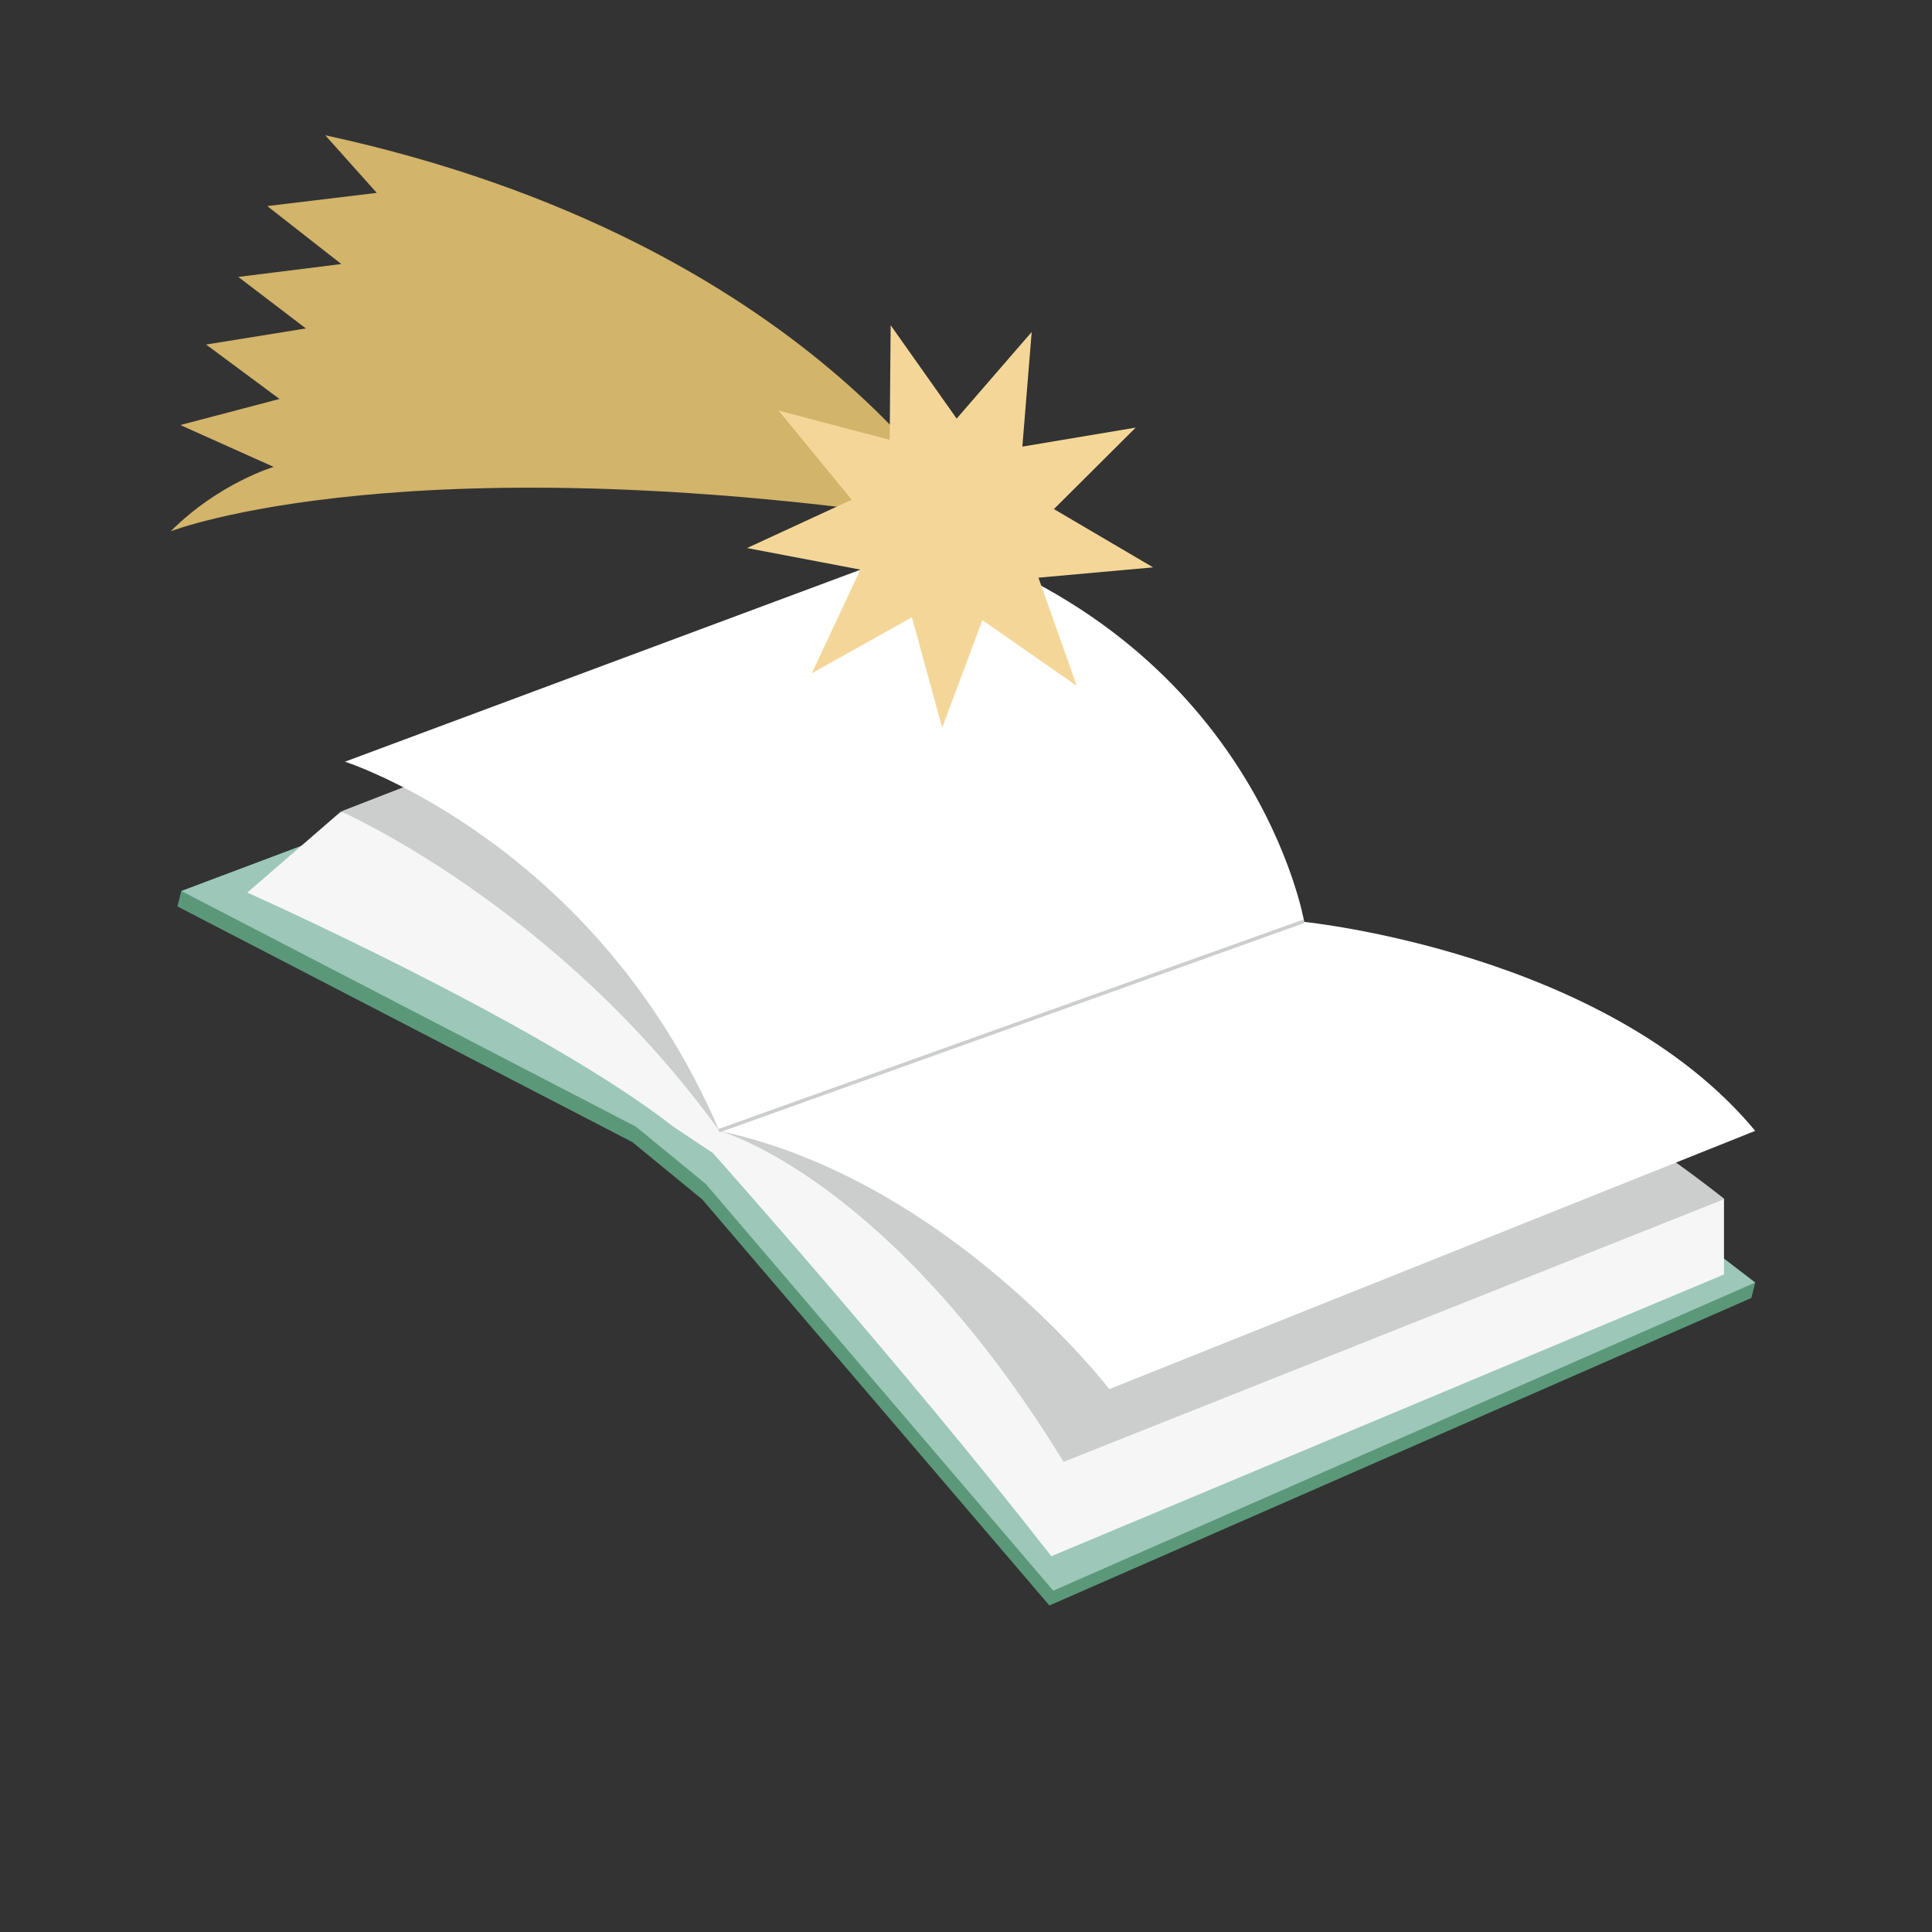
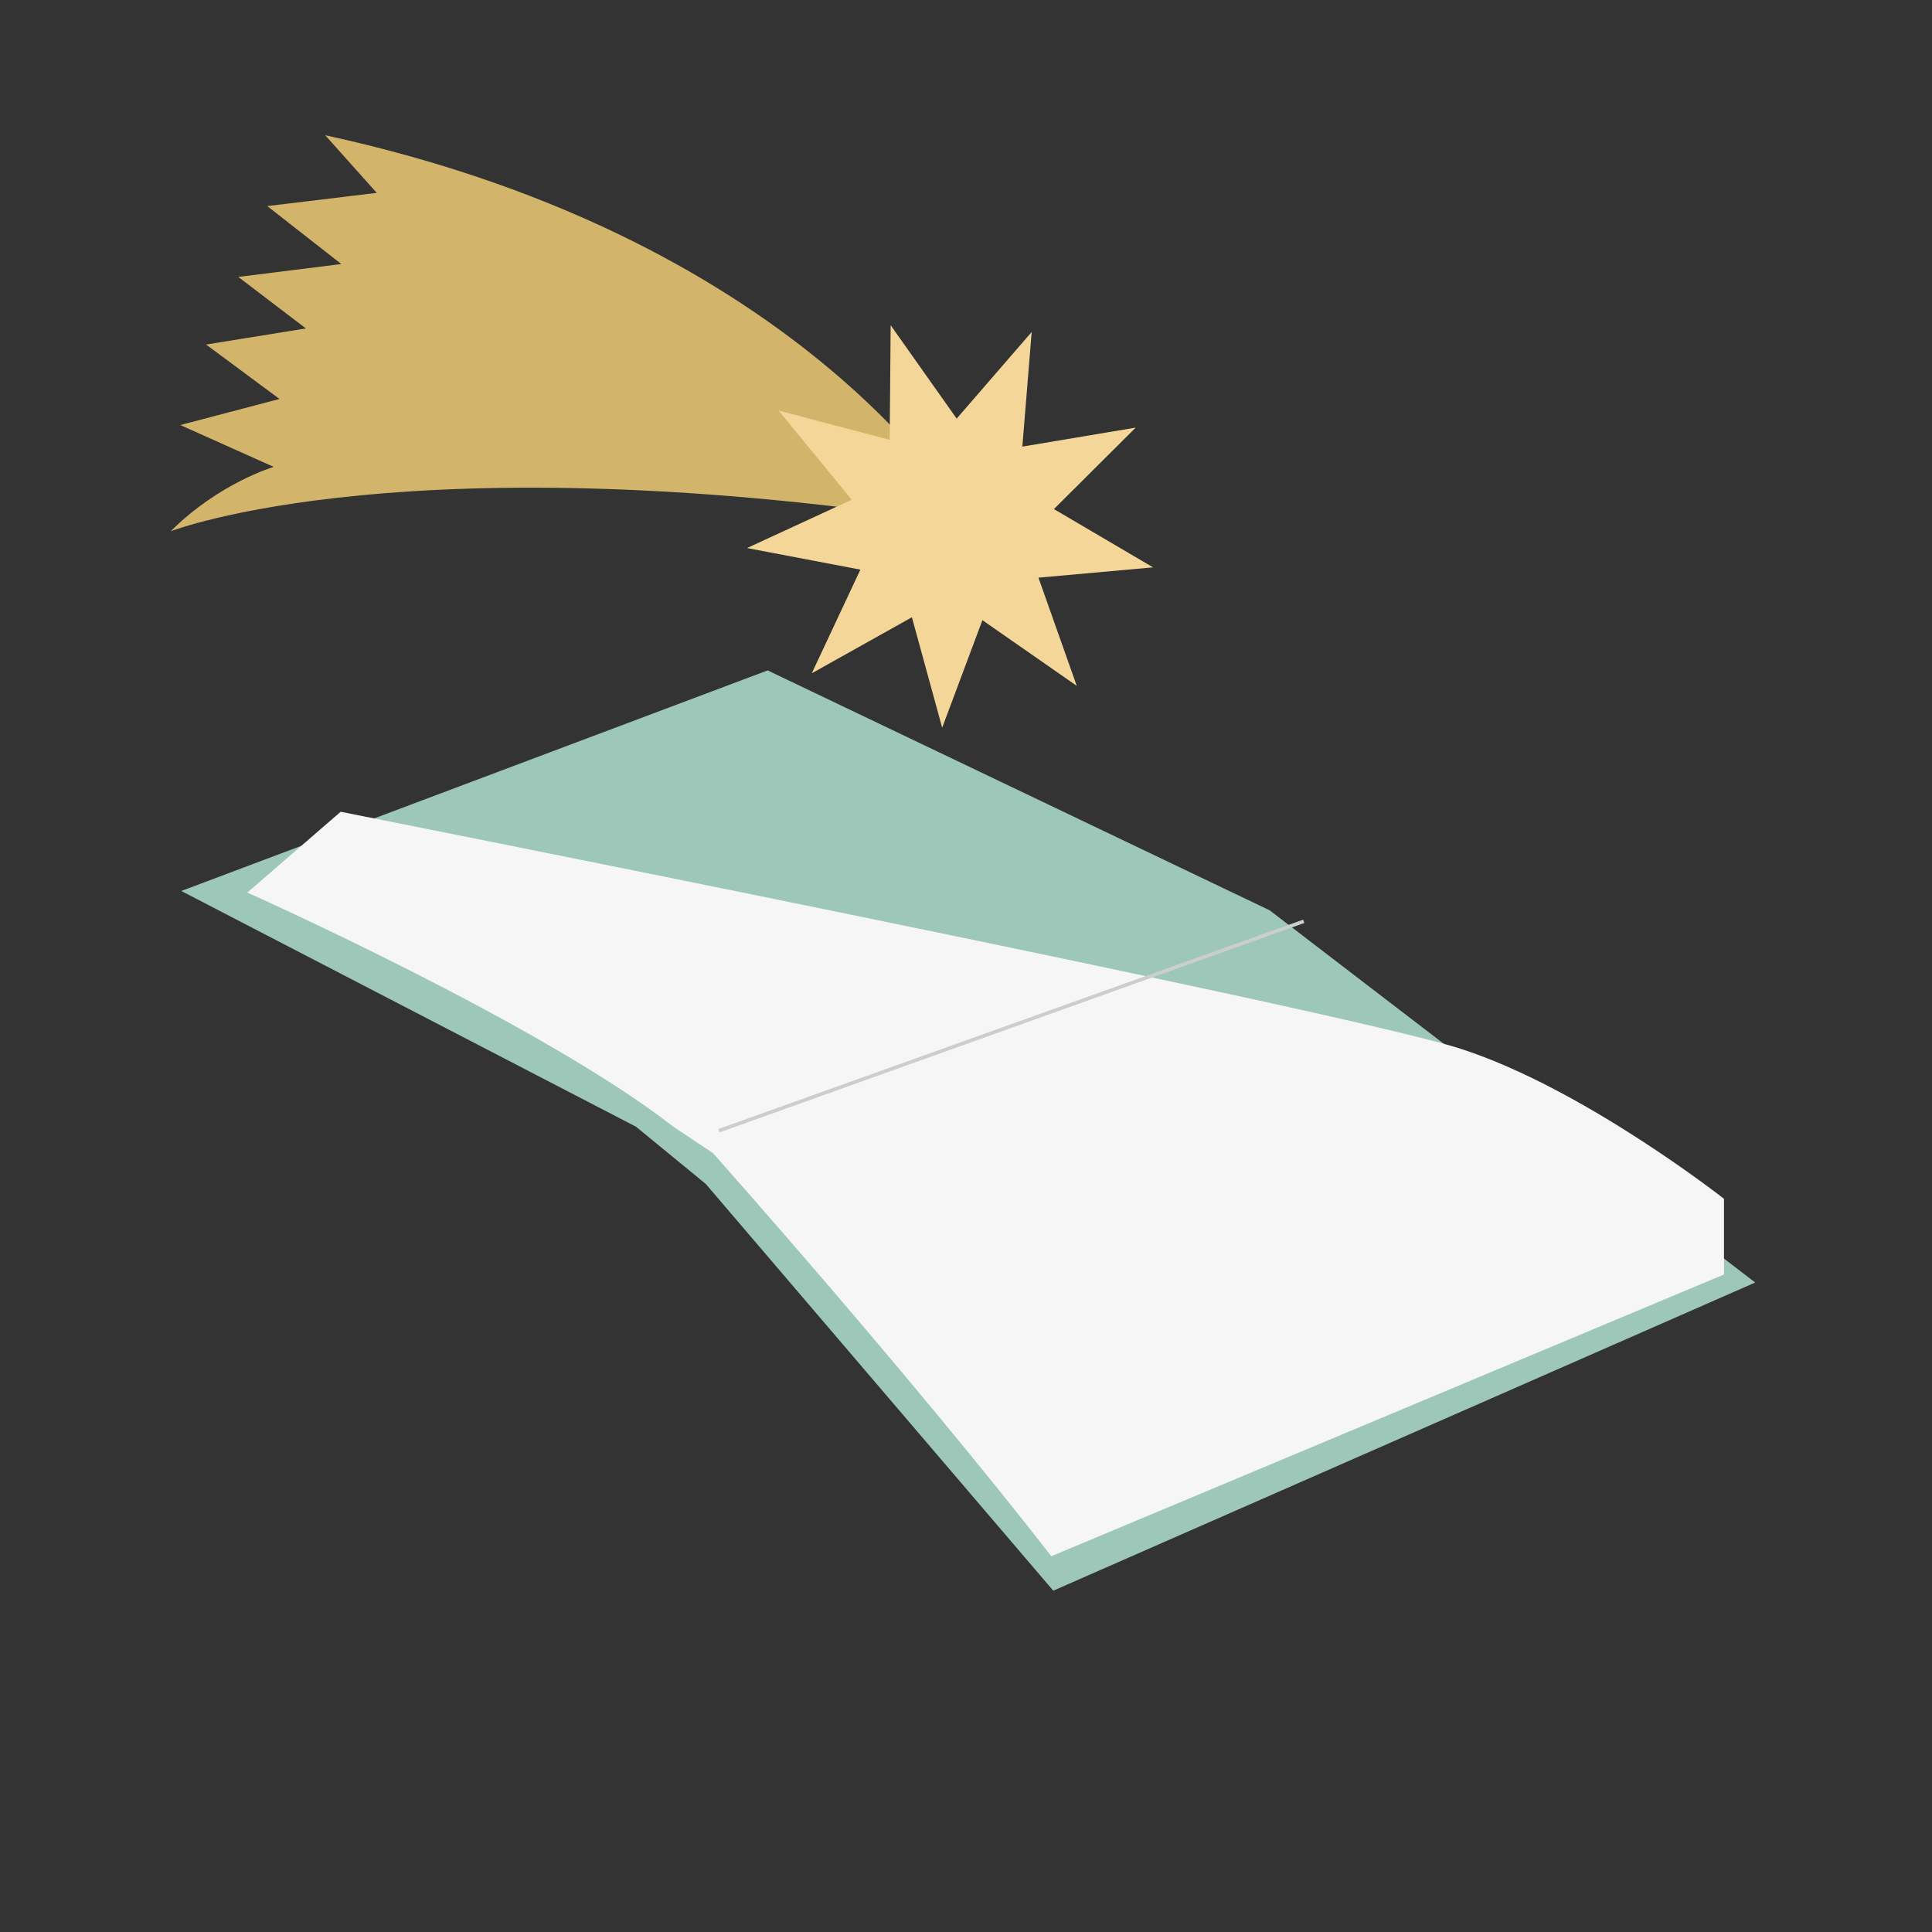
<svg xmlns="http://www.w3.org/2000/svg" id="Layer_1" version="1.1" viewBox="0 0 600 600">
  <rect x="0" y="0" width="600" height="600" fill="#333333" stroke="none" />
  <defs>
    <style> .st0 { fill: #f4d798; } .st1 { fill: #f6f6f6; } .st2 { fill: #d2b46a; } .st3 { fill: #5b987a; } .st4 { fill: #fff; } .st5 { fill: #cccecd; } .st6 { fill: #9dc7b9; } </style>
  </defs>
  <path class="st2" d="M53,165s74.4-29.1,248.2-2c-.2,0-48.2-88-200.2-121l16,17.9-34,4.1,23,18-32,4,21,16-31,5,22.8,16.9-30.8,8.1,29,13s-17,5-32,20Z" />
  <g>
    <g>
-       <polygon class="st3" points="535.5 396 405 286.1 237.3 213 63.1 278.3 56.3 276.7 55.1 281.5 196.4 354.7 218.1 372.5 325.9 498.6 543.9 403.1 545.1 398.3 535.5 396" />
      <polygon class="st6" points="238.4 208.2 394.3 282.7 545.1 398.3 327.1 494 219.2 367.7 197.5 349.9 56.3 276.7 238.4 208.2" />
    </g>
    <path class="st1" d="M76.8,277.2s91.4,40.7,132.3,72.7l12.3,8.2s60.1,67.4,105.1,125.2l208.9-87.5v-23.5s-43.6-34.3-81.8-46.6c-38.2-12.3-347.8-73.6-347.8-73.6l-29,25.1Z" />
-     <path class="st5" d="M105.9,252s67.2,29.5,117.5,99.2c0,0,52.6,14.2,106.9,102.8l205.2-81.6s-55.5-45.9-115.6-62.6c-36.6-10.1-134.4-127.5-134.4-127.5l-179.6,69.7Z" />
-     <path class="st4" d="M107,236.5s77.9,24.9,116.3,114.5l181.7-64.9s-14.6-85-113.8-118.1l-184.2,68.6Z" />
-     <path class="st4" d="M223.3,351.2l181.7-64.9s94.1,9.4,140.1,64.9l-200.6,80.2s-49.8-64.9-121.1-80.2Z" />
    <rect class="st5" x="217.6" y="318.1" width="192.9" height="1.1" transform="translate(-89 124.5) rotate(-19.7)" />
  </g>
  <polygon class="st0" points="320.4 103.1 317.5 138.7 352.7 132.8 327.3 158.1 358.1 176.2 322.5 179.4 334.4 213 305.1 192.6 292.6 226 283.2 191.7 252.1 209.1 267.2 176.9 232 170.2 264.5 155.2 241.8 127.5 276.3 136.6 276.6 101 297.1 130 320.4 103.1" />
</svg>